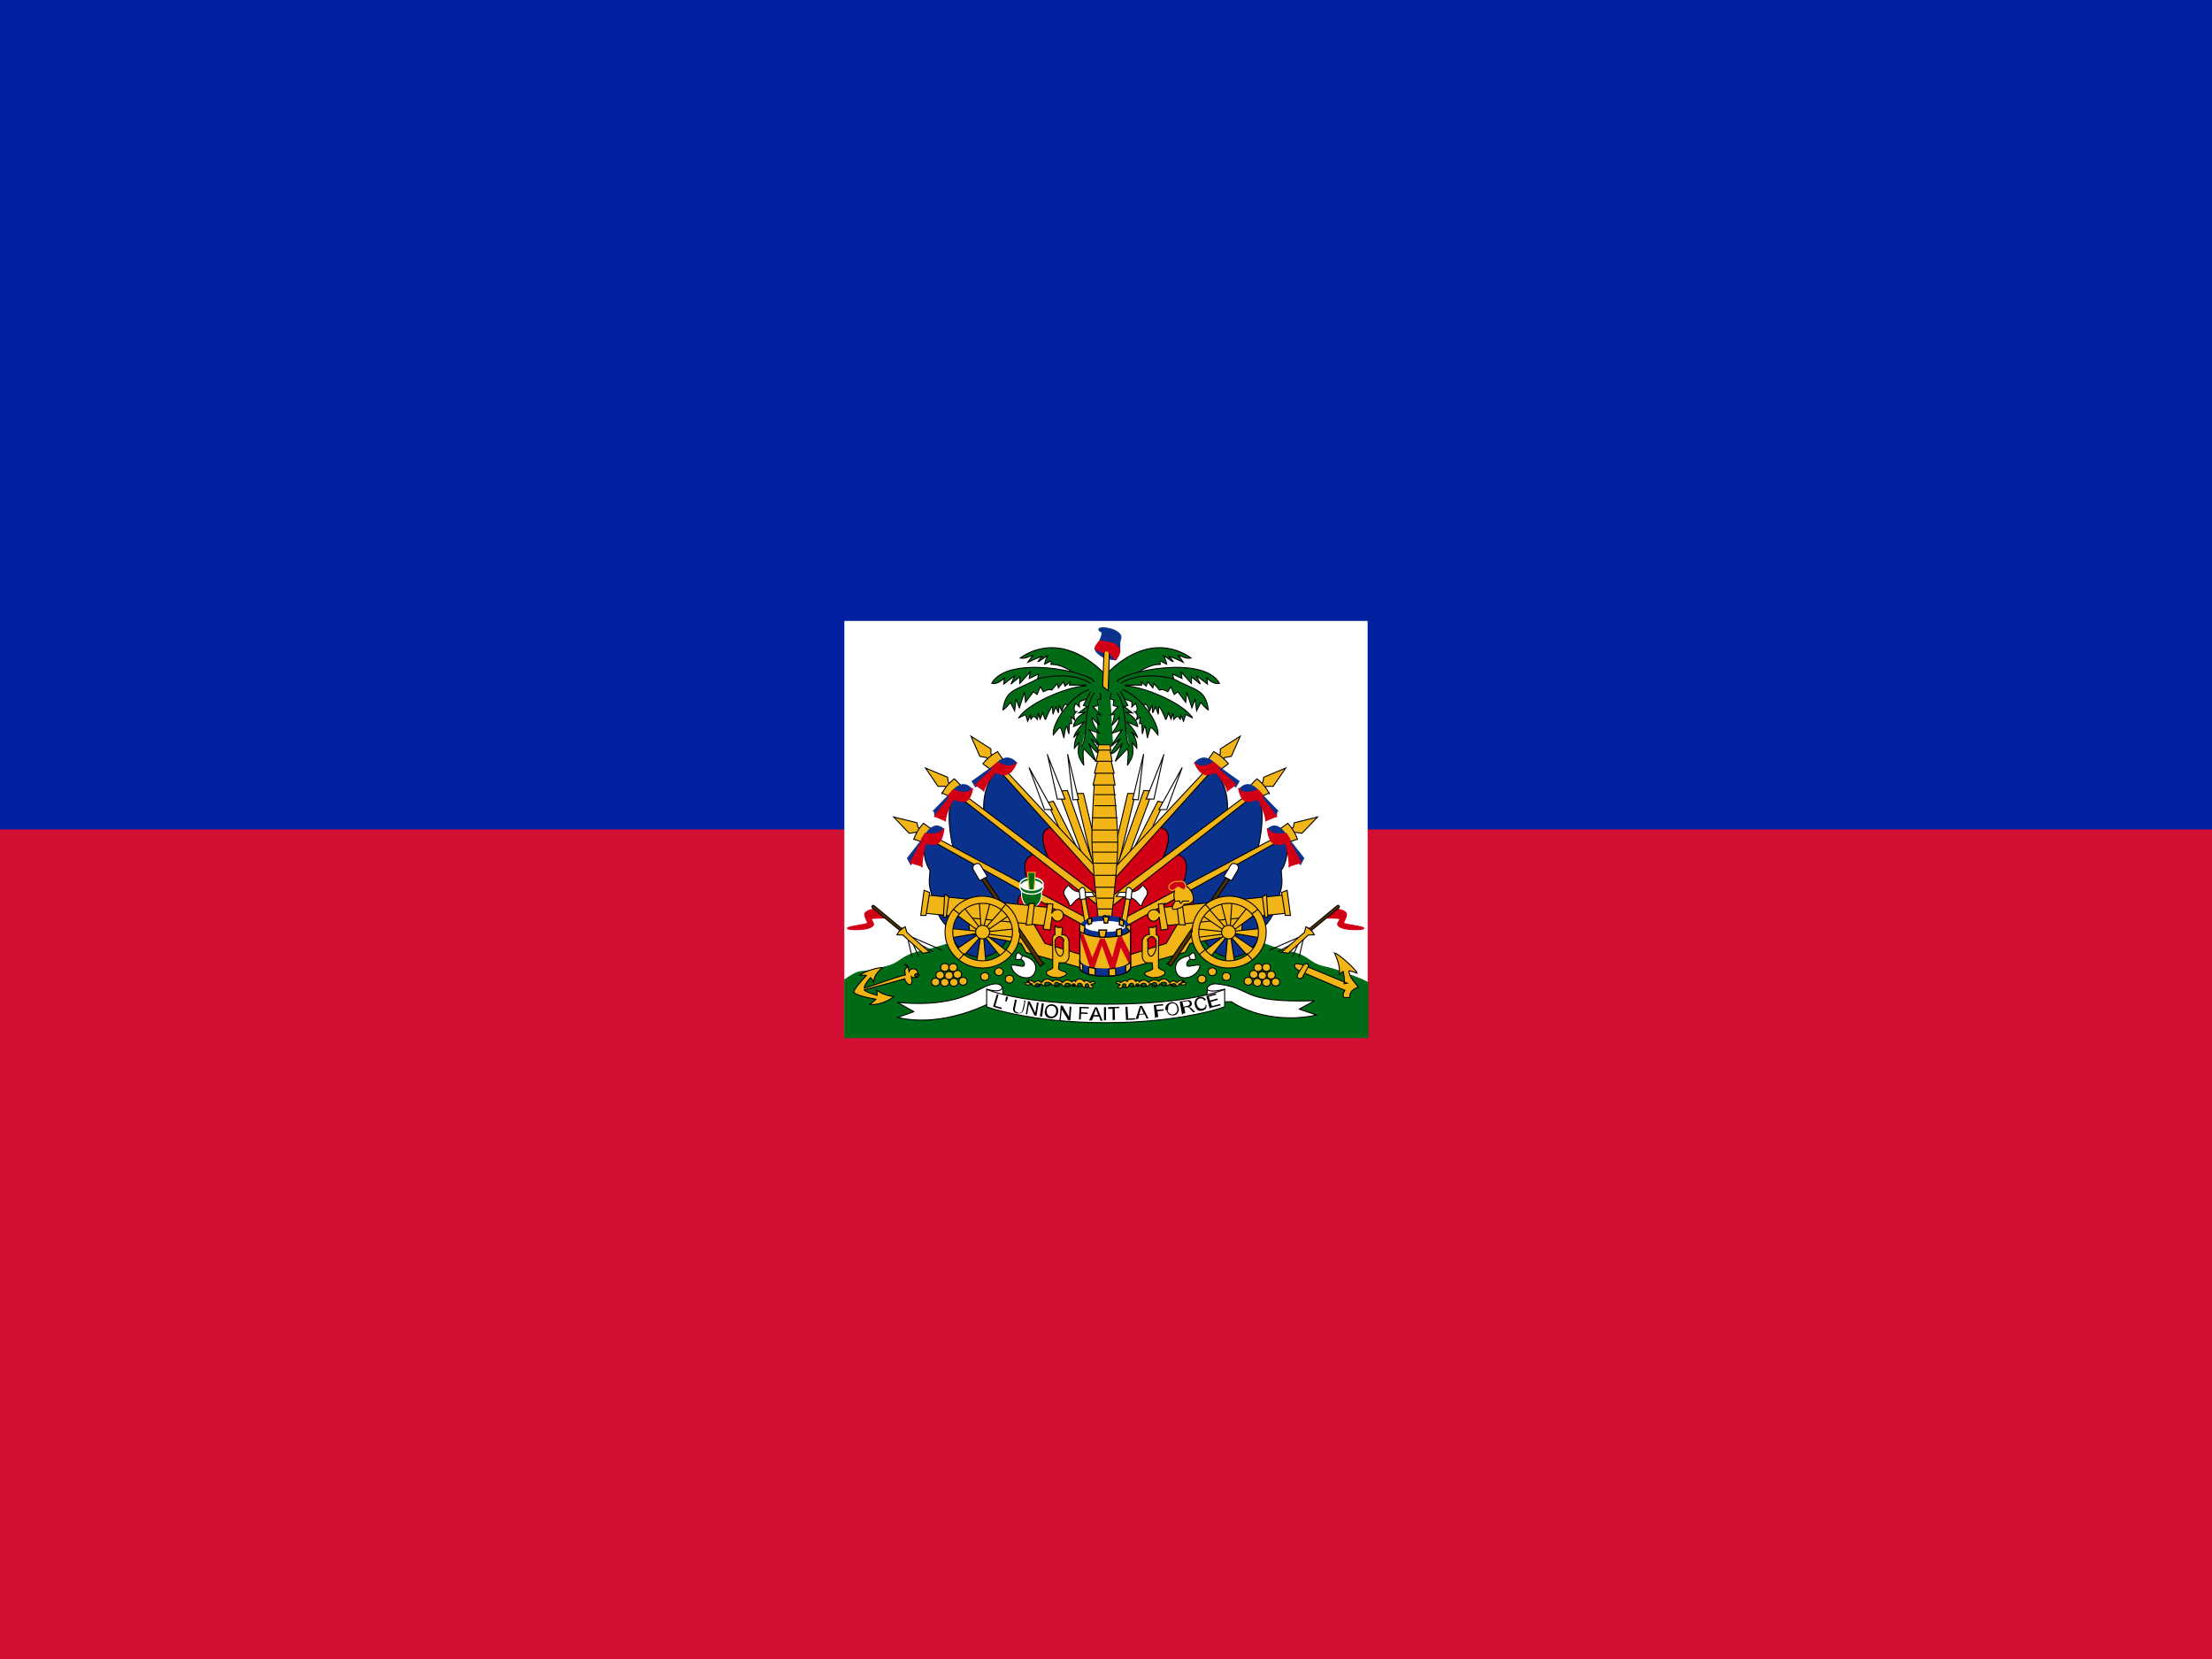
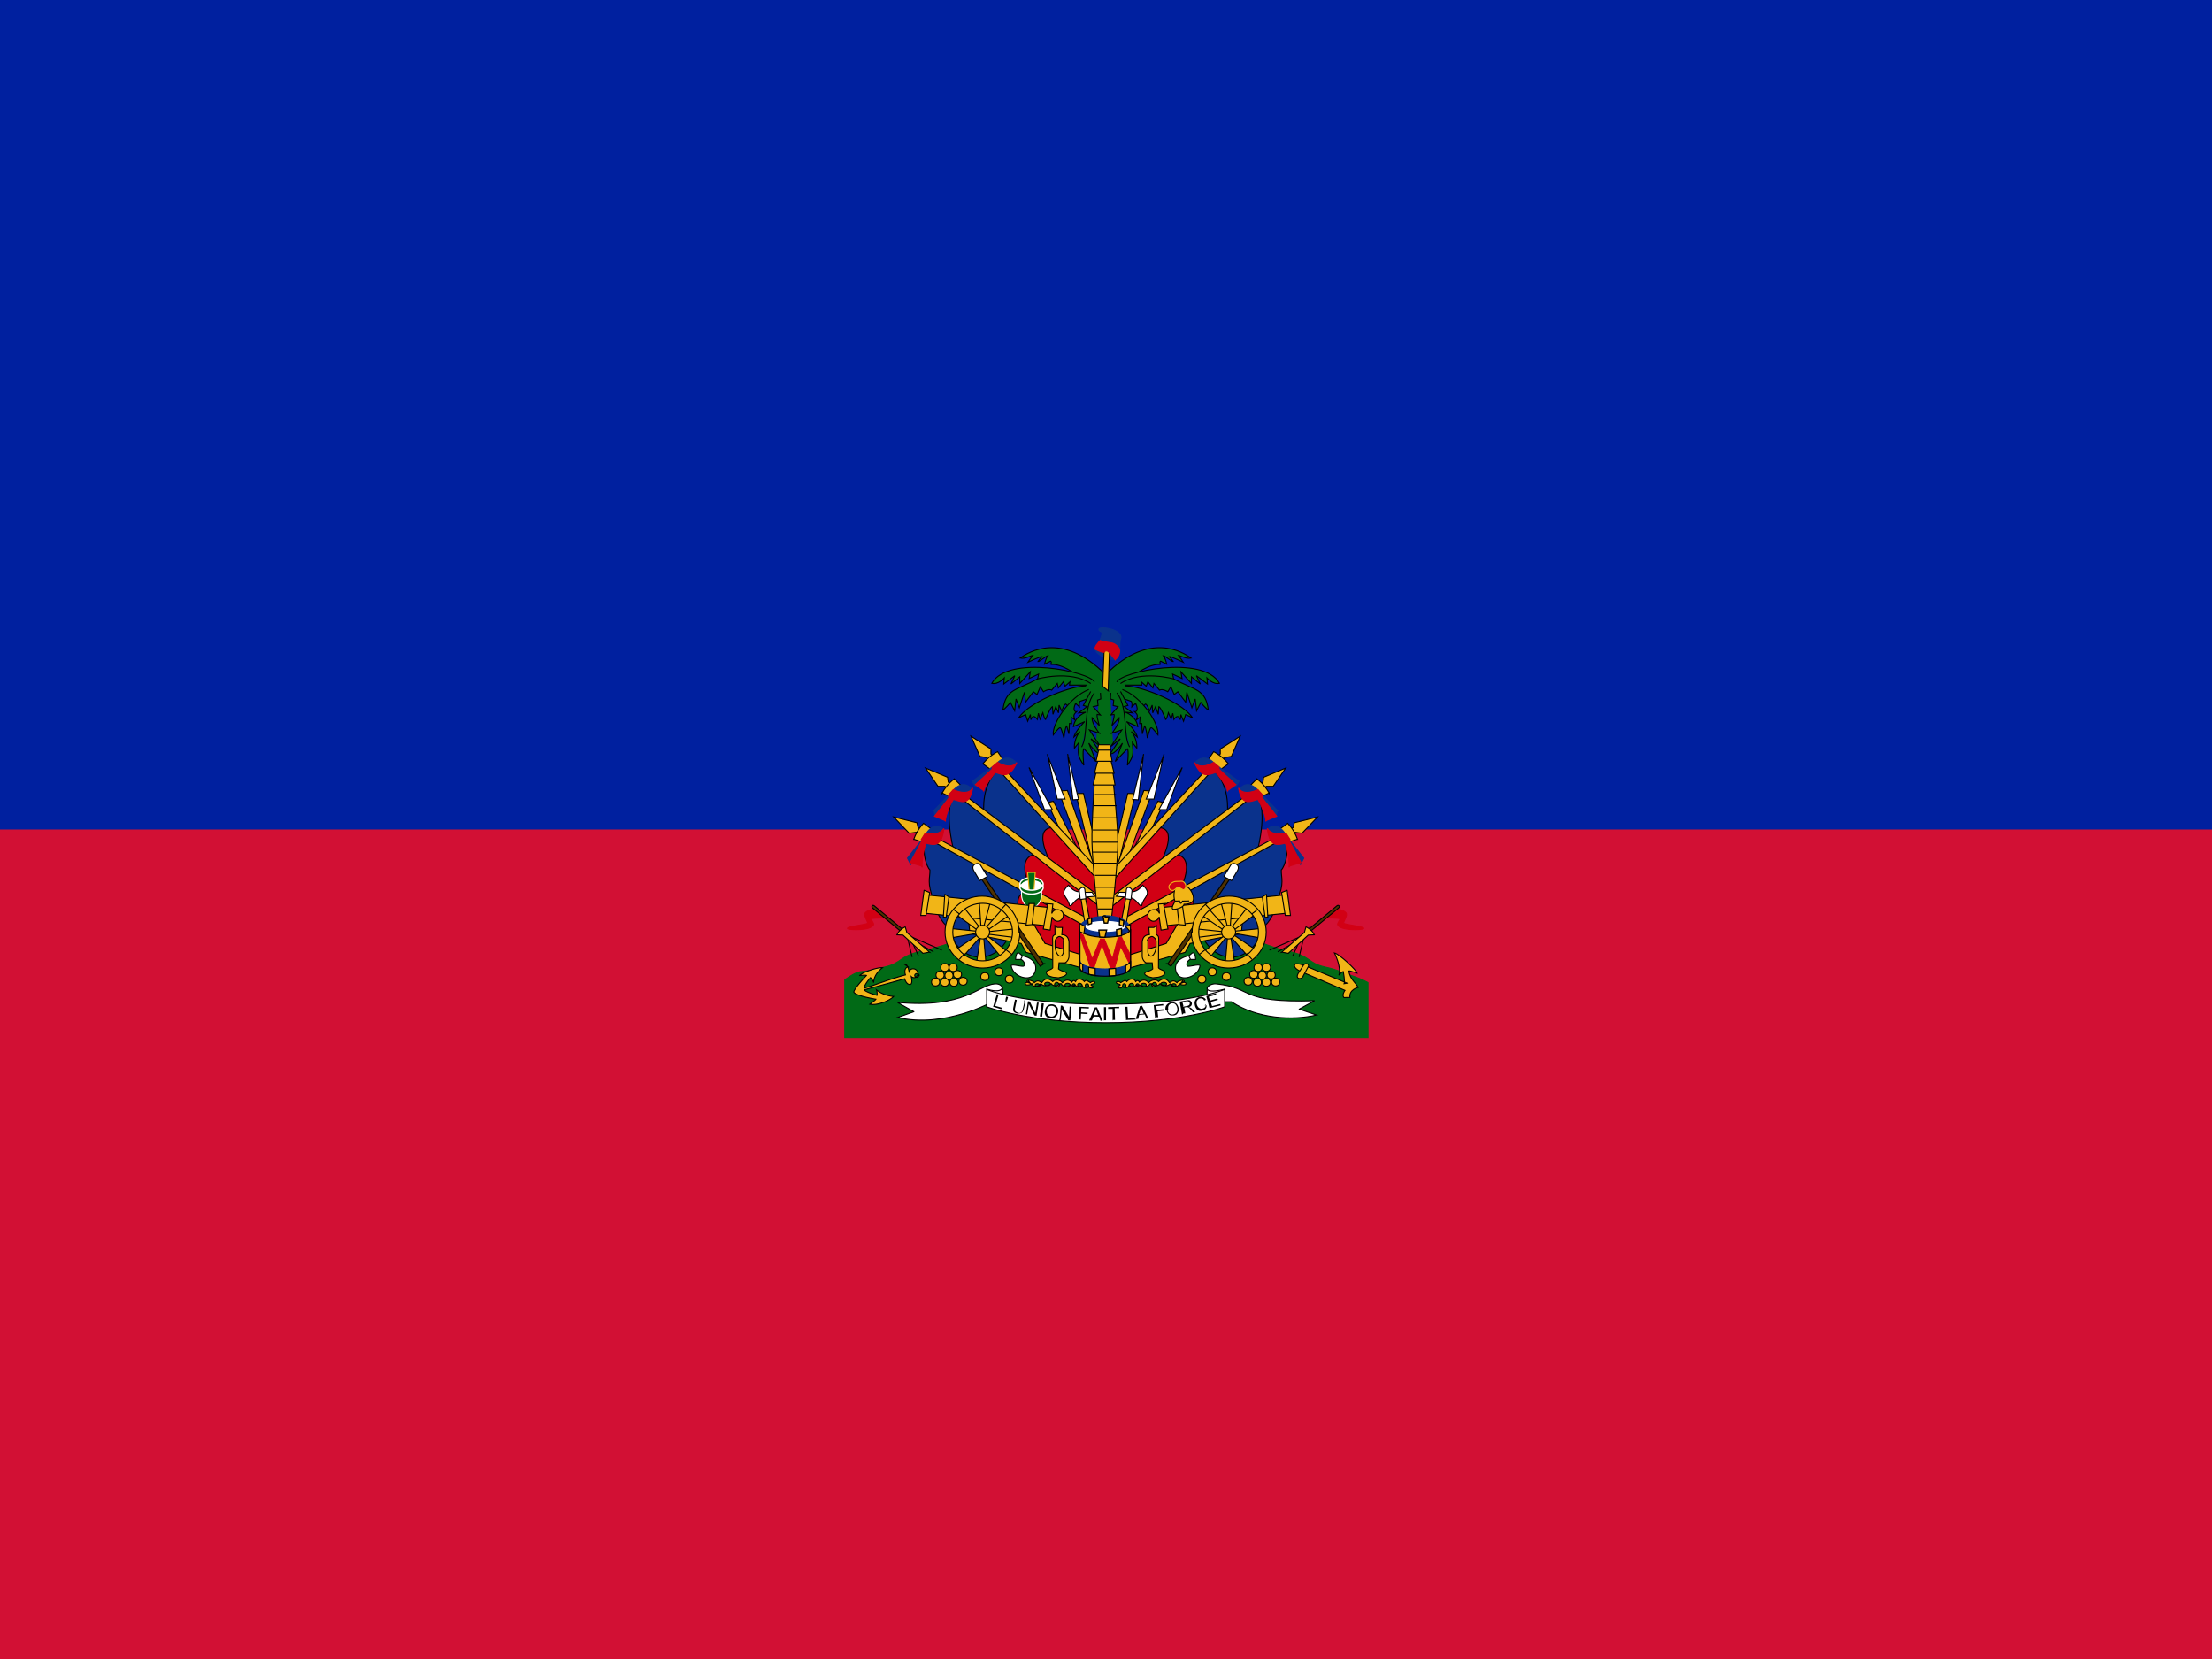
<svg xmlns="http://www.w3.org/2000/svg" xmlns:xlink="http://www.w3.org/1999/xlink" height="480" width="640" viewBox="0 0 640 480">
  <path fill="#d21034" d="M0 0h640v480H0z" />
  <path fill="#00209f" d="M0 0h640v240H0z" />
  <g fill="#f1b517" stroke="#000" stroke-width=".18">
-     <path fill="#fff" d="M244.3 179.65h151.4V300.2H244.3z" stroke="none" />
    <path d="M350.48 266.83l-30.9.9-30.77.34s-15.8 5.85-22.2 7.16c-6.4 1.3-5.6 3.42-10.6 4.54-4 .9-4.4 1.17-6.8 1.33-1.4.1-3.1 1.18-4.8 2.38v16.72h151.4v-15.9c-1.6-.9-3.2-1.5-4.8-2.05-2.2-.76-3.7-1.6-7.7-2.48-5-1.1-4.1-3.23-10.6-4.54-6.4-1.3-22.1-8.4-22.1-8.4z" fill="#016a16" stroke="#016a16" stroke-width=".29" />
    <g transform="translate(-80) scale(1.6)">
      <g id="a">
        <path d="M244.53 143.5l1.4-.02 2.55 10.75-.54 3.38-3.4-14.1z" />
        <path d="M243.06 136.35l.96 8.28 1.02-.07-1.98-8.2z" fill="#fff" />
        <path d="M245.72 154.6l-4.3-11.55 1.6-.1 5.02 14.1-2.32-2.46z" />
        <path d="M239.42 136.48l1.77 8.02h1.4l-3.2-8.02z" fill="#fff" />
        <path d="M241.9 150.55l-2.5-5.43 1.08-.23 4.6 9-3.17-3.4z" />
        <path d="M236.08 138.78l2.8 7.62h1.42l-4.22-7.62z" fill="#fff" />
        <path d="M242.25 151.36l-11.44-12.48c-3.5 2.83-2.9 8.02-2.9 8.02l13 10.17 1.4-5.7z" fill="#0a328c" />
        <path d="M248.86 158.24l-8.48-8.6c-3.6.13-.74 5.48-.56 6.15l9.04 7.7v-5.3z" fill="#d20014" />
        <path d="M248.14 156.76l-17.54-18.78-.7.48 18.57 20.62-.33-2.32zm-18.55-20l-.4-.43v-.9l-3.6-2.3 1.6 3.64 1.2.22.4.4.7-.7z" />
        <path d="M227.74 138.1c.6-.73 1.35-1.48 2.65-2.18l1 1.45-2.2 1.82-1.5-1.1z" />
        <path d="M225.8 141.28l.6 1.02c.36-.13 4.03-3.45 4.03-3.45l2.63-.08.76-.84c-1.93-2.08-3.75.3-3.75.3l-4.26 3.05z" fill="#0a328c" stroke="#0a328c" />
        <path d="M227.9 143c.15-.9 1.9-3.2 2.14-3.3 1.3.4 2.5 1.15 3.83-1.82-1.14 1.46-3.47-.03-3.47-.03l-1 .84.02.4-3.05 2.8 1.54 1.1z" fill="#d20014" stroke="#d20014" />
        <path d="M237.25 154.67l-14.36-11.4c-2.5 2.5-.5 10.22-.5 10.22l14 7.6.7-6.5z" fill="#0a328c" />
        <path d="M249.17 163.92l-11.82-9.47c-4.04.57-.87 6.5-.63 7.16l12.48 6.8-.04-4.4z" fill="#d20014" />
        <path d="M248.7 162l-25.56-19.18-.58.6 26.83 20.95-.7-2.37zm-26.77-20.2l-.46-.37-.12-.88-3.98-1.66 2.25 3.3h1.25l.46.4.6-.8z" />
        <path d="M220.35 143.43c.47-.83 1.06-1.7 2.22-2.6l1.25 1.26-1.8 2.1-1.67-.8z" />
        <path d="M218.93 146.64l.16 1.06c.3-.2 3.5-3.73 3.5-3.73l2.6-.47.5-.84c-1.8-2.1-3.7.7-3.7.7l-3.2 3.28z" fill="#0a328c" stroke="#0a328c" />
        <path d="M220.97 148.54c-.12-.98 1.22-3.86 1.46-3.98 1.54.46 2.9 1.16 3.46-2.07-.9 1.6-3.5.3-3.5.3l-.9 1 .1.5-2.6 3.3 1.9.8z" fill="#d20014" stroke="#d20014" />
        <path d="M236.22 161.65c-.2-.04-18.5-10.44-18.5-10.44-1.35 2.3-.14 5.6.44 6.1.04 1.5-.6 2.3.7 5.5.4 2.1 1.34 3.9 2.7 5 1.68 6.5 8.23 6.9 10.76 1.7l3.9-7.7z" fill="#0a328c" />
        <path d="M248.35 168.5l-12.55-7.34c-4.03.56.1 8.05.33 8.7l12.12 4.3.1-5.65z" fill="#d20014" />
        <path d="M246.24 165.85l-28.35-15.1-.5.68 29.9 16.64-1.1-2.23zm-29.7-15.9l-.53-.3-.2-.87-4.2-1.04 2.8 2.94 1.3-.18.5.3.5-.86z" />
        <path d="M215.23 151.78c.33-.9.78-1.83 1.77-2.9l1.44 1.05-1.43 2.4-1.7-.55z" />
        <path d="M214.1 155.18l.6 1.17c.3-.23 3-4.58 3-4.58l2.5-.82.46-1c-2-1.86-3.5 1.33-3.5 1.33l-3.06 3.9z" fill="#0a328c" stroke="#0a328c" />
        <path d="M216.77 156.84c-.2-1 .5-4.2.7-4.35 1.56.4 2.86.6 3.22-2.7-.9 1.5-3.4.9-3.4.9l-.7 1.1.1.3-2.1 3.9 2 .6z" fill="#d20014" stroke="#d20014" />
      </g>
      <use height="100%" width="100%" xlink:href="#a" transform="matrix(-1 0 0 1 499.86 0)" />
    </g>
    <g transform="translate(-80) scale(1.6)">
      <path d="M248.76 125.6l-.47 9.07h2.9l-.5-9 3-.4-.4-3.6-7.5.3v3.25l2.7.38z" fill="#016a16" stroke="#016a16" />
      <g id="b" fill="#016a16">
        <path d="M249.82 121.9c-7.77-7.77-13.88-3.98-15.34-2.9.97.18 1.83-.42 2.28-.48-.28.35-.87 1.23-.87 1.23s2.4-1.14 2.6-1.03c-.4.27-.8.93-.8.93.2.07 1.5-1.06 1.8-1.08-.4.47-.6 1.53-.6 1.53l1.1-.54c.3.2-.1.63.1.6 1.9-.15 4.7 1.78 5 2.38" />
        <path d="M247.9 123.32c-.8-1.85-15.6-5-18.56.24 1.16.3 2.27-.97 2.27-.97l-.1 1.1 2-1.5-.7 1.5 1.6-1.3v1.2l1.9-2.1-.2 1.2 1.7-.8-.2 1" />
        <path d="M247.24 123.6c-3.8-2.52-9.66-.82-9.66-.82-3.74 2.1-5.74 1.72-6.22 5.6.35-.13 1.36-1.35 1.36-1.35l.76 1.5.25-2.14.6 1.6.92-2.8.2 1.8 1.42-1.9.66.5.6-1.4.56.9s.9-.6 1.5-.3l1-1.2.2.8.9-1.1.3.8.9-.8-.1.6h3.1" />
        <path d="M246.38 124.05c-2.64-.05-10.23 2.8-12.2 5.8a13.3 13.3 0 0 1 1.28-.63l.38 1.2.48-1.2.1.93c.3-.72.6-.8 1.16-.05l.2-1.12.3 1.07.5-1.17s.33 1.27.5 1.22c0 0 .85-2.2 1.23-2.3l.1 1.37.5-1.36.5 1.1.1-1.4.5 1.1s.3-1.1.7-1.3l.8.7 3.4-2.4" />
        <path d="M246.9 124.68c-3.53 1.35-6.68 6.18-6.44 8.22 1.56-1.94 1.23-1.67 1.93.56 0 0 .2-1.95.5-2.18l.4 1.44.1-1.9.4.03-.1-1.18.7.53c-.2-.68-.4-.9.3-1.5 0 0-.9.13-.2-1.52l.7.65s-.1-.72.1-1l2.5-.86" />
        <path d="M247.23 125.04l-1.33 2.53.68.2-1.53 1.15 1.3-.13s-2 .7-2.23 2.6l2.02-.9s-1.7 1.7-1.95 2.8l1.1-1s-1.1 1.2-1 3l.8-1c-.2 2.2-.2 2.4.9 4.1 0 0-.3-2.7 0-3l2.2 2.3-1.3-3.3s1.4 2.1 2.2 1.9l-1.8-2.7 1.7 1.4-2-3 1.8.6s-1.4-1.7-1.3-2.8l1.3 1.4s-.5-1.6-.4-2l.6.1-1.3-1.5.87-.2-.1-1 .6-.2-.07-1.1m-1.1 0c-2.14 2.9-1 7.5-2.3 9.8" />
      </g>
      <use height="100%" width="100%" xlink:href="#b" transform="matrix(-1 0 0 1 499.86 0)" />
      <path d="M250.94 166.53s1.2-9.94 1.2-14.22c0-3.3-.82-10.8-.82-10.8h-3.42s-.52 7.5-.44 10.8c.1 4.3 1.18 14.3 1.18 14.3h2.3z" />
      <path d="M247.67 141.95h3.96l-.46-2.66h-2.87l-.63 2.6z" />
      <path d="M247.93 139.82h3.54l-.67-2.67h-2.18l-.7 2.67z" />
      <path d="M248.16 137.66h2.95l-.5-2.67h-1.8l-.6 2.6z" />
      <path d="M250.7 134.67h-2.05l-.2.97h2.43l-.17-.97zm.43 29.7h-2.62m2.8-1.95h-2.9m3.3-1.98H248m3.92-2.15H248m3.9-2.2h-4.1m4.26-2h-4.45m4.5-1.8h-4.6m4.7-2.2h-4.6m4.5-2.2h-4.5m4.3-2.2h-4m3.9-2H248" />
      <path d="M249.9 119.04c-.68-.32-2.24-1.3-1.77-1.9l.7-1.2c1.02-2.3 0-1.4-.12-2.12-.1-.68 3.9-.15 4 1.4 0 .43-.3.18-.2 2.6l-.7 1.47c-.5 0-1.2-.1-1.7-.3z" fill="#0a328c" stroke="#0a328c" />
      <path d="M250.4 124.93l-1-.83.28-7.1.96.28-.25 7.65z" />
      <path d="M251.67 119.25c.62-.37 1.03-1.45.65-2.1-1-1.28-1.67-.74-3.38-1.32-.34.36-1.05 1.06-.9 1.58 2.24 1.1 1.37.2 2.12.3.4.1.65.6 1.5 1.6z" fill="#d20014" stroke="#d20014" />
    </g>
    <g transform="translate(-80) scale(1.6)">
      <use height="100%" width="100%" xlink:href="#c" transform="matrix(1 0 0 -1 -.002 320.37)" />
      <path d="M238.36 161.75c0 1.3-.82 2.35-1.82 2.35s-1.82-1.05-1.82-2.35v-1.28h3.64v1.28z" fill="#016a16" stroke="#fff" stroke-linecap="round" />
      <ellipse cx="236.54" cy="160.06" rx="1.81" ry=".9" fill="#fff" stroke="none" />
      <path d="M236.13 161.07l-.3-3.3h1.37l-.23 3.3h-.84z" fill="#016a16" stroke="#f1b517" />
      <path id="c" d="M238.54 160.12c-.27.5-1.06.85-2 .85s-1.73-.36-2-.85a.76.76 0 0 0-.1.36c0 .67.94 1.2 2.1 1.2 1.15 0 2.1-.53 2.1-1.2a.75.75 0 0 0-.1-.36z" fill="#016a16" stroke="#fff" stroke-width=".24" stroke-linecap="round" />
      <g id="d">
        <path d="M246.03 172.8l-7.06-2.2-3.07-5.26-10.9-.53.38 4 9.28 1.8.88 1.6 10.67 3-.1-2.2z" />
        <path d="M238.66 174.25l-11.15-16.4-.5.42 11.1 16.46.7-.48z" fill="#503200" />
        <path d="M228.55 158.5l-1.2-2c-.2-.36-.55-.48-1.05-.22-.48.26-.43.76-.24 1.12l1.1 1.85 1.4-.75z" fill="#fff" />
        <path d="M240 164.13l-22.5-2.3-.56 3.28 22.4 2.3.65-3.2z" />
        <path d="M217.1 161l-.6 4.54h.95l.66-4.15-1-.4zm3.74.74l-.25 4.08.5.07.5-3.7-.8-.5zm15.24 1.75l-.54 3.8 1.1-.1.43-3.8h-1zm3.36.1l-.78 4.4 1.24.2.35-2.4c.1.4.53.8 1.04.8.5 0 1-.5 1-1.1s-.5-1-1.1-1c-.4 0-.8.2-1 .7l.2-1.7-1.2-.1zm-8.12.7l-3.1 3.5.36.4 3.97-2.7-1.23-1.2zm-7.2 8.7l3.1-3.5-.36-.5-3.97 2.7 1.2 1.2zm8.1-.9l-3.76-2.9-.4.2 2.97 3.7 1.2-1.1zm-9.28-6.7l3.8 2.8.48-.4-3-3.8-1.28 1.3zm4.15-2.3l.3 4.5h.5l1.2-4.5-2.1-.1zm1.2 11.1l-.4-4.6-.6-.1-.7 4.6h1.6zm5-6.2l-4.8.5-.1.4 4.8.6v-1.6zm-11.3 1.6l4.6-.8.1-.4-4.9-.5v1.7z" />
        <ellipse cx="227.69" cy="168.55" rx="1.27" ry="1.23" />
        <path d="M234.44 168.55c0 3.6-3.02 6.5-6.75 6.5s-6.8-2.9-6.8-6.5 3-6.5 6.7-6.5 6.7 2.9 6.7 6.5zm-1.35 0c0 2.87-2.5 5.2-5.4 5.2-3 0-5.4-2.33-5.4-5.2 0-2.88 2.4-5.2 5.4-5.2 2.9 0 5.4 2.33 5.4 5.2z" fill-rule="evenodd" stroke-linecap="round" />
        <path d="M223.48 165.26l-1.06-.8m8.6.03l.92-1m1.03 9.1l-1.1-.9m-8.4 1.8l.96-1.1M246.2 162l1.15 5.9-.94.5-1-6.3.8-.1z" />
        <path d="M245.6 161.36c-.54-.22-1.24.16-2.38-1.3-1.88 1.74-.1 2 .18 3.7.53.22.86-1.32 2.3-1.48l2.3-.2-.53-.73s-1.48.04-1.88 0z" fill="#fff" />
        <path d="M246.36 162.52l-.2-1.76c-.25-.62-1-.08-1 .28l.18 1.62 1.02-.14z" fill="#fff" />
        <path d="M240.76 167.37l.02 1.64c-.53.2-.45.6-.43 1.2l.02 4.8c-.2.3-.78.4-1.06.6-.2.3-.2.8 1.1 1.1l1 .1c1.5-.3 1.8-.8 1.1-1.1-.4-.1-.9-.3-1.1-.5l.1-1.1h1c.3 0 .8-.6.8-1.2v-2.4c0-1.4-1-1.5-1.3-1.5l.1-1.3h-.9zm1.63 2.73c0-.4-.6-.75-.8-.76-.3 0-.8.46-.8.86v1c0 .37.3 1.6.9 1.7.3.05.6-.4.6-.76v-2.04z" fill-rule="evenodd" />
        <path d="M234.28 172.33c-.64-.26-.63 1.17-.63 1.17h1c.44.2.8.85.5 1.17-.22.26-2.17-.44-2.3-.04.34 1.94 2.92 2.7 3.85 1.84.9-.83 1.14-3.05-1.82-3.63l-.6-.5zm.6.53l-.3.64" fill="#fff" />
        <path d="M214.94 173.06l-.96-4.05m2.13 3.9l-1.4-3.1m4.1 2.3l-3.3-1.8m4.8 1.5l-6.2-2.7" />
        <path d="M210.22 166s-2.26-.02-2.66.14c-.16.06.56.82.4 1.1-.55 1.1-4.38.94-4.68.7-.52-.4 3.56-.74 3.6-1.02.02-.32-.6-1.15-.5-1.66.1-.66 1.77-.9 1.77-.9l2.06 1.65z" fill="#d20014" stroke="#d20014" />
        <path d="M213.23 168.05l-5.1-4.22s-.22-.24-.4-.04c-.2.2.06.4.06.4l5.2 4.3.2-.6z" fill="#503200" />
        <path d="M218.15 172.22c-.1-.1-4.16-3.6-4.16-3.6l-.3-1.04s-.7.42-.9.64c-.3.22-.6.82-.6.82l1.1.05 3.6 3.3 1.1-.2z" />
        <ellipse cx="232.53" cy="177.06" rx=".74" ry=".71" />
        <ellipse cx="230.64" cy="175.72" rx=".74" ry=".71" />
        <ellipse cx="228.09" cy="176.59" rx=".74" ry=".71" />
        <ellipse cx="224.15" cy="177.44" rx=".74" ry=".71" />
        <ellipse cx="222.49" cy="177.64" rx=".74" ry=".71" />
        <ellipse cx="220.85" cy="177.64" rx=".74" ry=".71" />
        <ellipse cx="219.18" cy="177.59" rx=".74" ry=".71" />
        <ellipse cx="219.99" cy="176.32" rx=".74" ry=".71" />
        <ellipse cx="221.6" cy="176.4" rx=".74" ry=".71" />
        <ellipse cx="223.14" cy="176.2" rx=".74" ry=".71" />
        <ellipse cx="222.36" cy="174.96" rx=".74" ry=".71" />
        <ellipse cx="220.85" cy="174.94" rx=".74" ry=".71" />
        <path d="M236.47 178c0-.32-.77-.2-.77-.56 0-.4 1.17-.1 1.34.25.66-.6.94-.2 1.34 0 .58-.9 1.3-.8 1.98-.2.4-.5 1.4-.3 1.76.2.67-.7 1.26-.5 1.72-.1.18-.4.46-.3.65-.1.3-.7 1.2-.5 1.6 0 .3-.4.6-.1 1.1.2.3-.3.8-.3.8 0s-.7.2-.7.4.4.1.4.4c0 .2-.7.3-.8-.1-.3.4-1.1.2-1.2-.2-.3.3-.9.4-1.3-.1-.3.2-.7.2-.8 0-.5.5-1.4.4-1.7-.2h-.3c-.5.7-1.3.3-1.5 0-.9.6-1.4.4-1.9 0-.6.7-1.4.6-1.6 0-.4.3-1.2.3-1.2 0s.6-.2.6-.5zm1.66.14c0 .14-.2.26-.44.26-.3 0-.5-.12-.5-.26s.2-.26.4-.26.4.12.4.26zm1.82-.22c0 .18-.24.32-.53.32-.3 0-.52-.14-.52-.32 0-.17.23-.3.52-.3.3 0 .53.13.53.3zm3.57.2c0 .17-.2.32-.47.32s-.48-.14-.48-.32c0-.17.2-.32.48-.32s.47.15.47.32zm-1.9-.08c0 .22-.2.4-.47.4s-.46-.18-.46-.4c0-.22.2-.4.4-.4s.4.18.4.4zm4.06 0c0 .2-.2.37-.42.37-.23 0-.4-.1-.4-.3 0-.2.17-.3.4-.3s.42.2.42.4zm-1.25.1c0 .12-.12.22-.27.22-.14 0-.26-.1-.26-.23s.12-.23.26-.23c.15 0 .27.1.27.23zm2.42.08c0 .2-.13.33-.3.33-.16 0-.3-.14-.3-.33 0-.18.14-.33.3-.33.17 0 .3.1.3.3z" fill-rule="evenodd" />
      </g>
      <use height="100%" width="100%" xlink:href="#d" transform="matrix(-1 0 0 1 499.86 0)" />
      <g stroke-width=".23">
        <path d="M249.84 165.72c-2.52 0-4.55.94-4.55 2.1 0 .2 0 .4.1.57.5.6 2.3 1 4.4 1 1.9 0 3.6-.4 4.2-1 .1-.2.2-.5.2-.7 0-1.2-2.1-2.1-4.6-2.1z" fill="#0a328c" stroke="#0a328c" />
        <path d="M254.43 167.98v7.06c0 .83-2.05 1.5-4.58 1.5s-4.57-.67-4.57-1.5v-7.06c0 .83 2.05 1.5 4.57 1.5 2.53 0 4.58-.67 4.58-1.5z" stroke-width=".19" />
        <path d="M245.28 167.98v1.08l2.22 6.85 1.77-5.2 1.95 5.5 1.43-5.1 1.78 3.5v-1.9l-1.66-3.3a8.25 8.25 0 0 1-.6.2l-1.02 3.8-1.45-3.6a14.52 14.52 0 0 1-.7 0l-1.47 3.6-1.66-4.3c-.37-.2-.6-.5-.6-.7z" fill="#d20014" stroke="#d20014" stroke-width=".18" />
        <path d="M254.43 173.72v1.32c0 .83-2.05 1.5-4.58 1.5s-4.57-.67-4.57-1.5v-1.32c0 .83 2.05 1.5 4.57 1.5 2.53 0 4.58-.67 4.58-1.5z" fill="#0a328c" stroke="#0a328c" stroke-width=".19" />
        <path d="M251.74 175.1c-.38.04-.77.08-1.2.1l.02 1.32c.42-.02.82-.06 1.2-.12l-.02-1.3zm-4.87-.24v1.3c.34.1.74.2 1.17.25v-1.3a8.9 8.9 0 0 1-1.17-.2zm-1.6-1.14v1.32c0 .25.2.47.52.68v-1.3c-.4-.2-.6-.44-.6-.7zm9.16.14h-.03c-.08.27-.38.52-.83.73v1.3c.54-.3.86-.6.86-.9v-1.2z" stroke-width=".19" />
        <path d="M254.43 168.03v7c0 .84-2.05 1.5-4.58 1.5s-4.57-.66-4.57-1.5v-7" fill="none" stroke-width=".19" />
        <path d="M253.4 167.52c0 .5-1.6.9-3.55.9-1.95 0-3.53-.4-3.53-.9s1.58-.9 3.53-.9c1.96 0 3.54.4 3.54.9z" fill="#fff" stroke="#fff" stroke-width=".19" />
        <path d="M248.7 168.2l.16 1.24c.3.02.62.04.95.04l.3-1.3h-1.3zm4.1-.3l-.9.23.05 1.18c.3 0 .6-.1.86-.1V168zm-5.4-1.92c-.26.07-.5.16-.72.26l.12.95.58-.2.02-1.1zm2.44-.37c-.12 0-.24 0-.36.1l.2 1.2h.6l.24-1.1a9.73 9.73 0 0 0-.68 0zm2.67.5l-.1 1.1.7.3.1-1a5.26 5.26 0 0 0-.6-.2z" />
        <path d="M246 168.8l.18-1.3-.94-.5.03 1.47.72.33zm8.4-.28l.04-1.3-.88.28.84 1.02z" stroke-width=".18" />
      </g>
      <path d="M263.7 160.03c.82-.12 2.05 1.02 2.12 2.43.06 1.12-1.7 1.06-1.7 1.06-.08.46-1.04.88-1.83.92-.8.03.2-1.43.2-1.43-.5-1.2.1-2.7.1-2.7l1-.2z" />
      <path d="M262.5 162.95l.8-.03s.06.4.2.43c.17.02.33-.4.33-.4l1.22-.03" />
      <path d="M264.13 160.86c.68-.5.1-1.48-.4-1.5l-1.1.04c-.5 0-1.37.57-1.26 1.06.1.42.4.62.83.54.2-.03.63-.56.83-.57.28 0 .88.6 1.1.43z" fill="#d20014" stroke="#f1b517" />
      <path d="M214.24 174.85c-.62.08-.73.8-.5 1.44-2.68.7-5.08 1.7-7.45 2.4-.1-.5 1.1-1.9 1.1-1.9.3.1.6.9.6.9 0-1.6 1.6-2.7 1.6-2.7-1-.1-3.8.9-4.1 1.4 0 0 1.1-.1 1.2 0 0 0-2.2 2.3-2.3 3 .3.7 4 1.3 4 1.3-.1.2-1.1.9-1.1.9 1.4.3 3.7-.7 4.3-1.4 0 0-1.8-.1-3.1-1.2 0 0 .2.6.1 1 0 0-2.1-.6-2.3-1 0 0 4.9-1.3 7.3-2 .1.4.5 1.2 1.1 1 .3-.2.2-.9.1-1.4a.77.77 0 0 0 .5.2c.4 0 .7-.4.7-.8s-.4-.8-.8-.8a.76.76 0 0 0-.8.5c-.1-.5-.3-1.4-.8-1.3zm1.9 1.53c0 .2-.17.35-.37.35a.35.35 0 0 1-.36-.35c0-.2.2-.34.4-.34s.4.15.4.34z" fill-rule="evenodd" />
      <path d="M293.07 177.88c.18-.36-.16-2.2-.16-2.2-.3.03-.8.67-.8.67.5-1.5-.8-4.03-.8-4.03.9.2 4 3.12 4.1 3.65 0 0-1.3-.47-1.5-.4.2 1.5 1.3 2.2 1.7 2.98 0 0-1.7.38-1.5 1.82l-1.1.02c-.4-.5.2-1.3.2-1.3l-7.7-3.3c-.5-.2-1.6-.7-1.4-1.3.2-.6 2 .2 2.5.4l7 2.9z" />
      <path d="M285.63 176.54l.9-1.67c.34-.44-.33-.92-.8-.36l-1.03 1.6c-.45.9.5 1.1.94.5z" />
    </g>
    <g fill="#fff" stroke-width=".29">
      <path d="M290.2 288.6l-.1-2.93-3.55.2-.2 3.17 3.84-.45z" />
      <path d="M264.38 292.68l-4.72-2.65c19.47 1.78 23.44-5 28.15-5.37 2.9-.23 3.4 3.2-2.2 1.57l1.5 3.6s-13.8 7.76-27.4 4.55l4.8-1.7zm84.82-4.1l.1-2.9 4.32.1.2 3.17-4.62-.36z" />
      <path d="M375.9 291.96l4.45-2.42c-22.3.66-17.23-3.66-28.4-4.88-2.87-.3-5.04 3.4 2.27 1.57l-1.45 3.6h3.5c7.6 5 17.86 5.44 24.65 3.84l-5.02-1.7z" />
      <path d="M285.47 286.25v5.05s12.36 4.6 34.43 4.6c22.16 0 34.43-4.6 34.43-4.6v-5.05s-9.36 4.3-34.43 4.3c-24.98 0-34.43-4.3-34.43-4.3z" />
    </g>
    <path d="M287.32 291.33l1.1-3.7.5.14-.97 3.26 1.9.52-.14.44-2.3-.7zm3.58-1.63l.06-.72.16-.63.54.13-.17.63-.3.7h-.3zm5.32-.25l.5.1-.45 2.18c-.08.38-.18.67-.32.88a1.16 1.16 0 0 1-.6.5c-.26.1-.58.1-.95.1s-.65-.2-.86-.3a1.06 1.06 0 0 1-.4-.6c-.04-.2-.02-.5.06-.9l.46-2.2.52.1-.46 2.2c-.07.3-.1.6-.06.8a.7.7 0 0 0 .25.4l.6.3c.4.1.7.1.9-.1.2-.1.4-.4.5-.9l.5-2.2zm.58 4.02l.64-3.8.53.1 1.56 3.3.5-2.98h.5l-.64 3.8-.6-.1-1.6-3.3-.5 3-.5-.1zm4.06.6l.55-3.8.6.08-.5 3.8-.5-.07zm1.5-1.67c.08-.63.3-1.1.7-1.42.4-.32.88-.45 1.44-.4.36.05.68.17.95.37.28.2.47.46.6.78.1.32.15.67.1 1.05a2.2 2.2 0 0 1-.36 1 1.66 1.66 0 0 1-.8.63 2.05 2.05 0 0 1-1 .2 1.92 1.92 0 0 1-1-.3 1.7 1.7 0 0 1-.6-.8 2.1 2.1 0 0 1-.1-.9zm.54.07c-.05.46.03.84.26 1.13.22.3.53.46.9.5.4.05.75-.05 1.03-.3.2-.23.4-.6.5-1.08 0-.3 0-.6-.1-.84s-.2-.44-.4-.6a1.33 1.33 0 0 0-.7-.26c-.4-.04-.7.05-1 .27-.3.2-.5.6-.6 1.1zm3.7 2.27l.32-3.83.54.1 1.83 3.2.2-3 .5.1-.3 3.9h-.6l-1.9-3.1-.3 3h-.5zm5.58.4l.17-3.85 2.7.1-.03.4-2.16-.1-.06 1.2 1.87.1-.02.4-1.86-.1-.1 1.7-.6-.1zm2.93.1l1.7-3.8h.6l1.6 3.88h-.6l-.4-1.18-1.6-.04-.5 1.16h-.5zm1.2-1.55h1.4l-.4-1.1a9.82 9.82 0 0 1-.2-.8c0 .2-.1.5-.2.7l-.4 1.1zm3.1 1.6v-3.9h.6v3.8h-.5zm2.5 0v-3.4h-1.3v-.5l3.2-.1v.4h-1.3l.1 3.4h-.6zm3.9-.1l-.2-3.9h.6l.2 3.4 2-.1v.4l-2.4.1zm2.7-.1l1.3-4 .6-.1 1.9 3.7h-.6l-.5-1.2-1.6.1-.3 1.2h-.5zm1-1.7l1.4-.1-.5-1.1-.3-.8a4.75 4.75 0 0 1-.1.7l-.3 1.1zm4.7 1.2l-.4-3.8 2.7-.3.1.4-2.1.2.2 1.1 1.9-.2.1.4-1.8.2.2 1.7h-.5zm3-2.2c-.1-.7 0-1.2.3-1.6.3-.4.8-.7 1.3-.8.4-.1.7 0 1 .1.3.1.6.3.8.6.2.3.3.6.4 1 .1.3.1.7-.1 1-.1.3-.3.6-.5.8a2.02 2.02 0 0 1-.9.3c-.3 0-.7 0-1-.1a1.74 1.74 0 0 1-.7-.7 2.12 2.12 0 0 1-.3-.9zm.6-.1c.1.4.3.8.6 1 .3.2.7.3 1.1.2.4-.1.7-.3.9-.6.2-.3.3-.7.2-1.2a1.92 1.92 0 0 0-.3-.8 1.25 1.25 0 0 0-.5-.5 1.35 1.35 0 0 0-.7-.1c-.3 0-.6.2-.9.5-.2.3-.3.7-.2 1.3zm4.2 1.3l-.7-3.8 1.8-.3c.4-.1.7-.1.9-.1.2 0 .4.1.5.3.2.1.3.3.3.5.1.2 0 .5-.1.7-.1.2-.4.4-.8.5a1.4 1.4 0 0 1 .4.1c.2.1.4.2.6.4l.9.9-.6.1-.63-.7a7.44 7.44 0 0 0-.46-.5 1.2 1.2 0 0 0-.3-.2.82.82 0 0 0-.27-.1h-.3l-.6.1.3 1.7h-.5zm.2-2.3l1.1-.2a1.74 1.74 0 0 0 .6-.2.6.6 0 0 0 .3-.7.57.57 0 0 0-.3-.4c-.1-.1-.3-.1-.6-.1l-1.2.2.3 1.2zm6.3-.4h.6c0 .4-.1.8-.3 1-.2.2-.5.4-.9.5-.4.1-.8.1-1.1 0a1.63 1.63 0 0 1-.7-.6 2.57 2.57 0 0 1-.4-1c-.1-.4-.1-.8 0-1.1.1-.3.26-.6.5-.8.26-.2.56-.4.9-.4.4-.1.7-.1 1.05.1.3.1.56.3.75.7l-.5.2c-.15-.3-.3-.5-.5-.5a1.1 1.1 0 0 0-.7-.1c-.3 0-.5.2-.7.4a1.1 1.1 0 0 0-.3.6c0 .2 0 .5.06.7a2.3 2.3 0 0 0 .4.8c.17.2.36.3.6.4.23.1.47.1.7 0a1.14 1.14 0 0 0 .7-.4c.14-.2.22-.5.22-.8zm1.5 1l-1-3.7 2.8-.8.1.4-2.2.6.4 1.1 2.1-.6.18.4-2.1.6.4 1.2 2.37-.6.1.4-2.9.7z" fill="#000" stroke="none" />
  </g>
</svg>